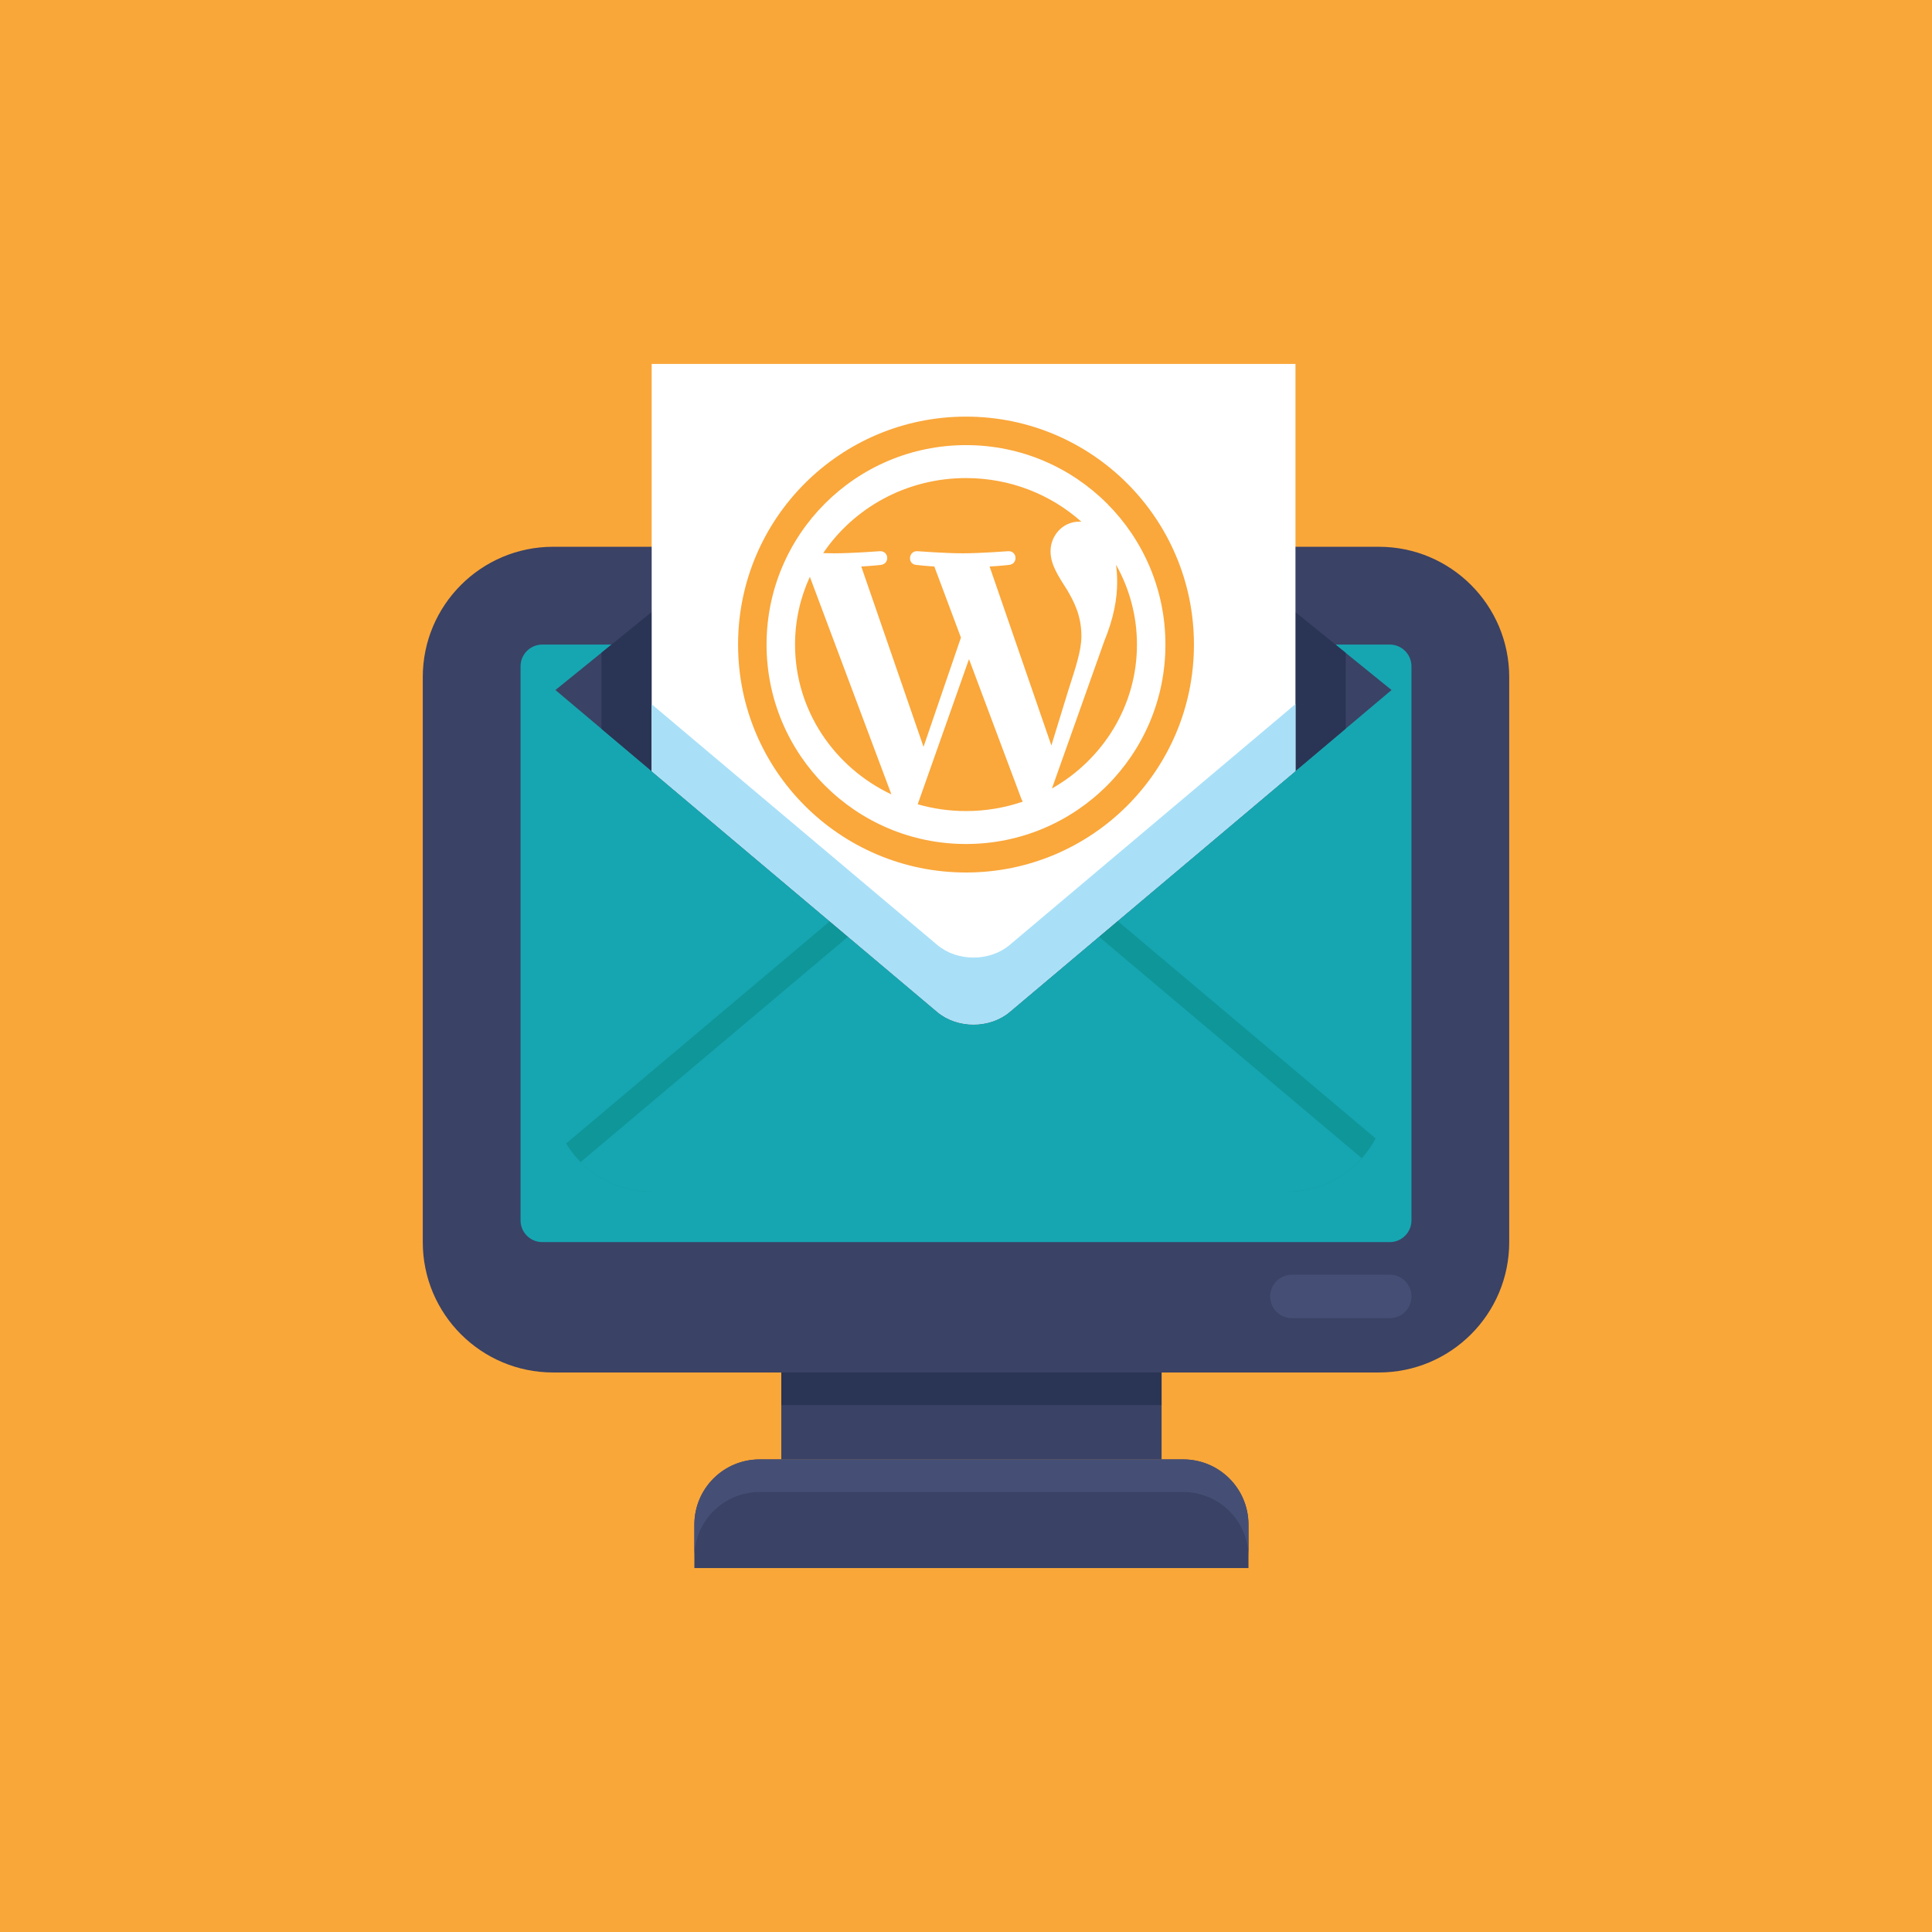
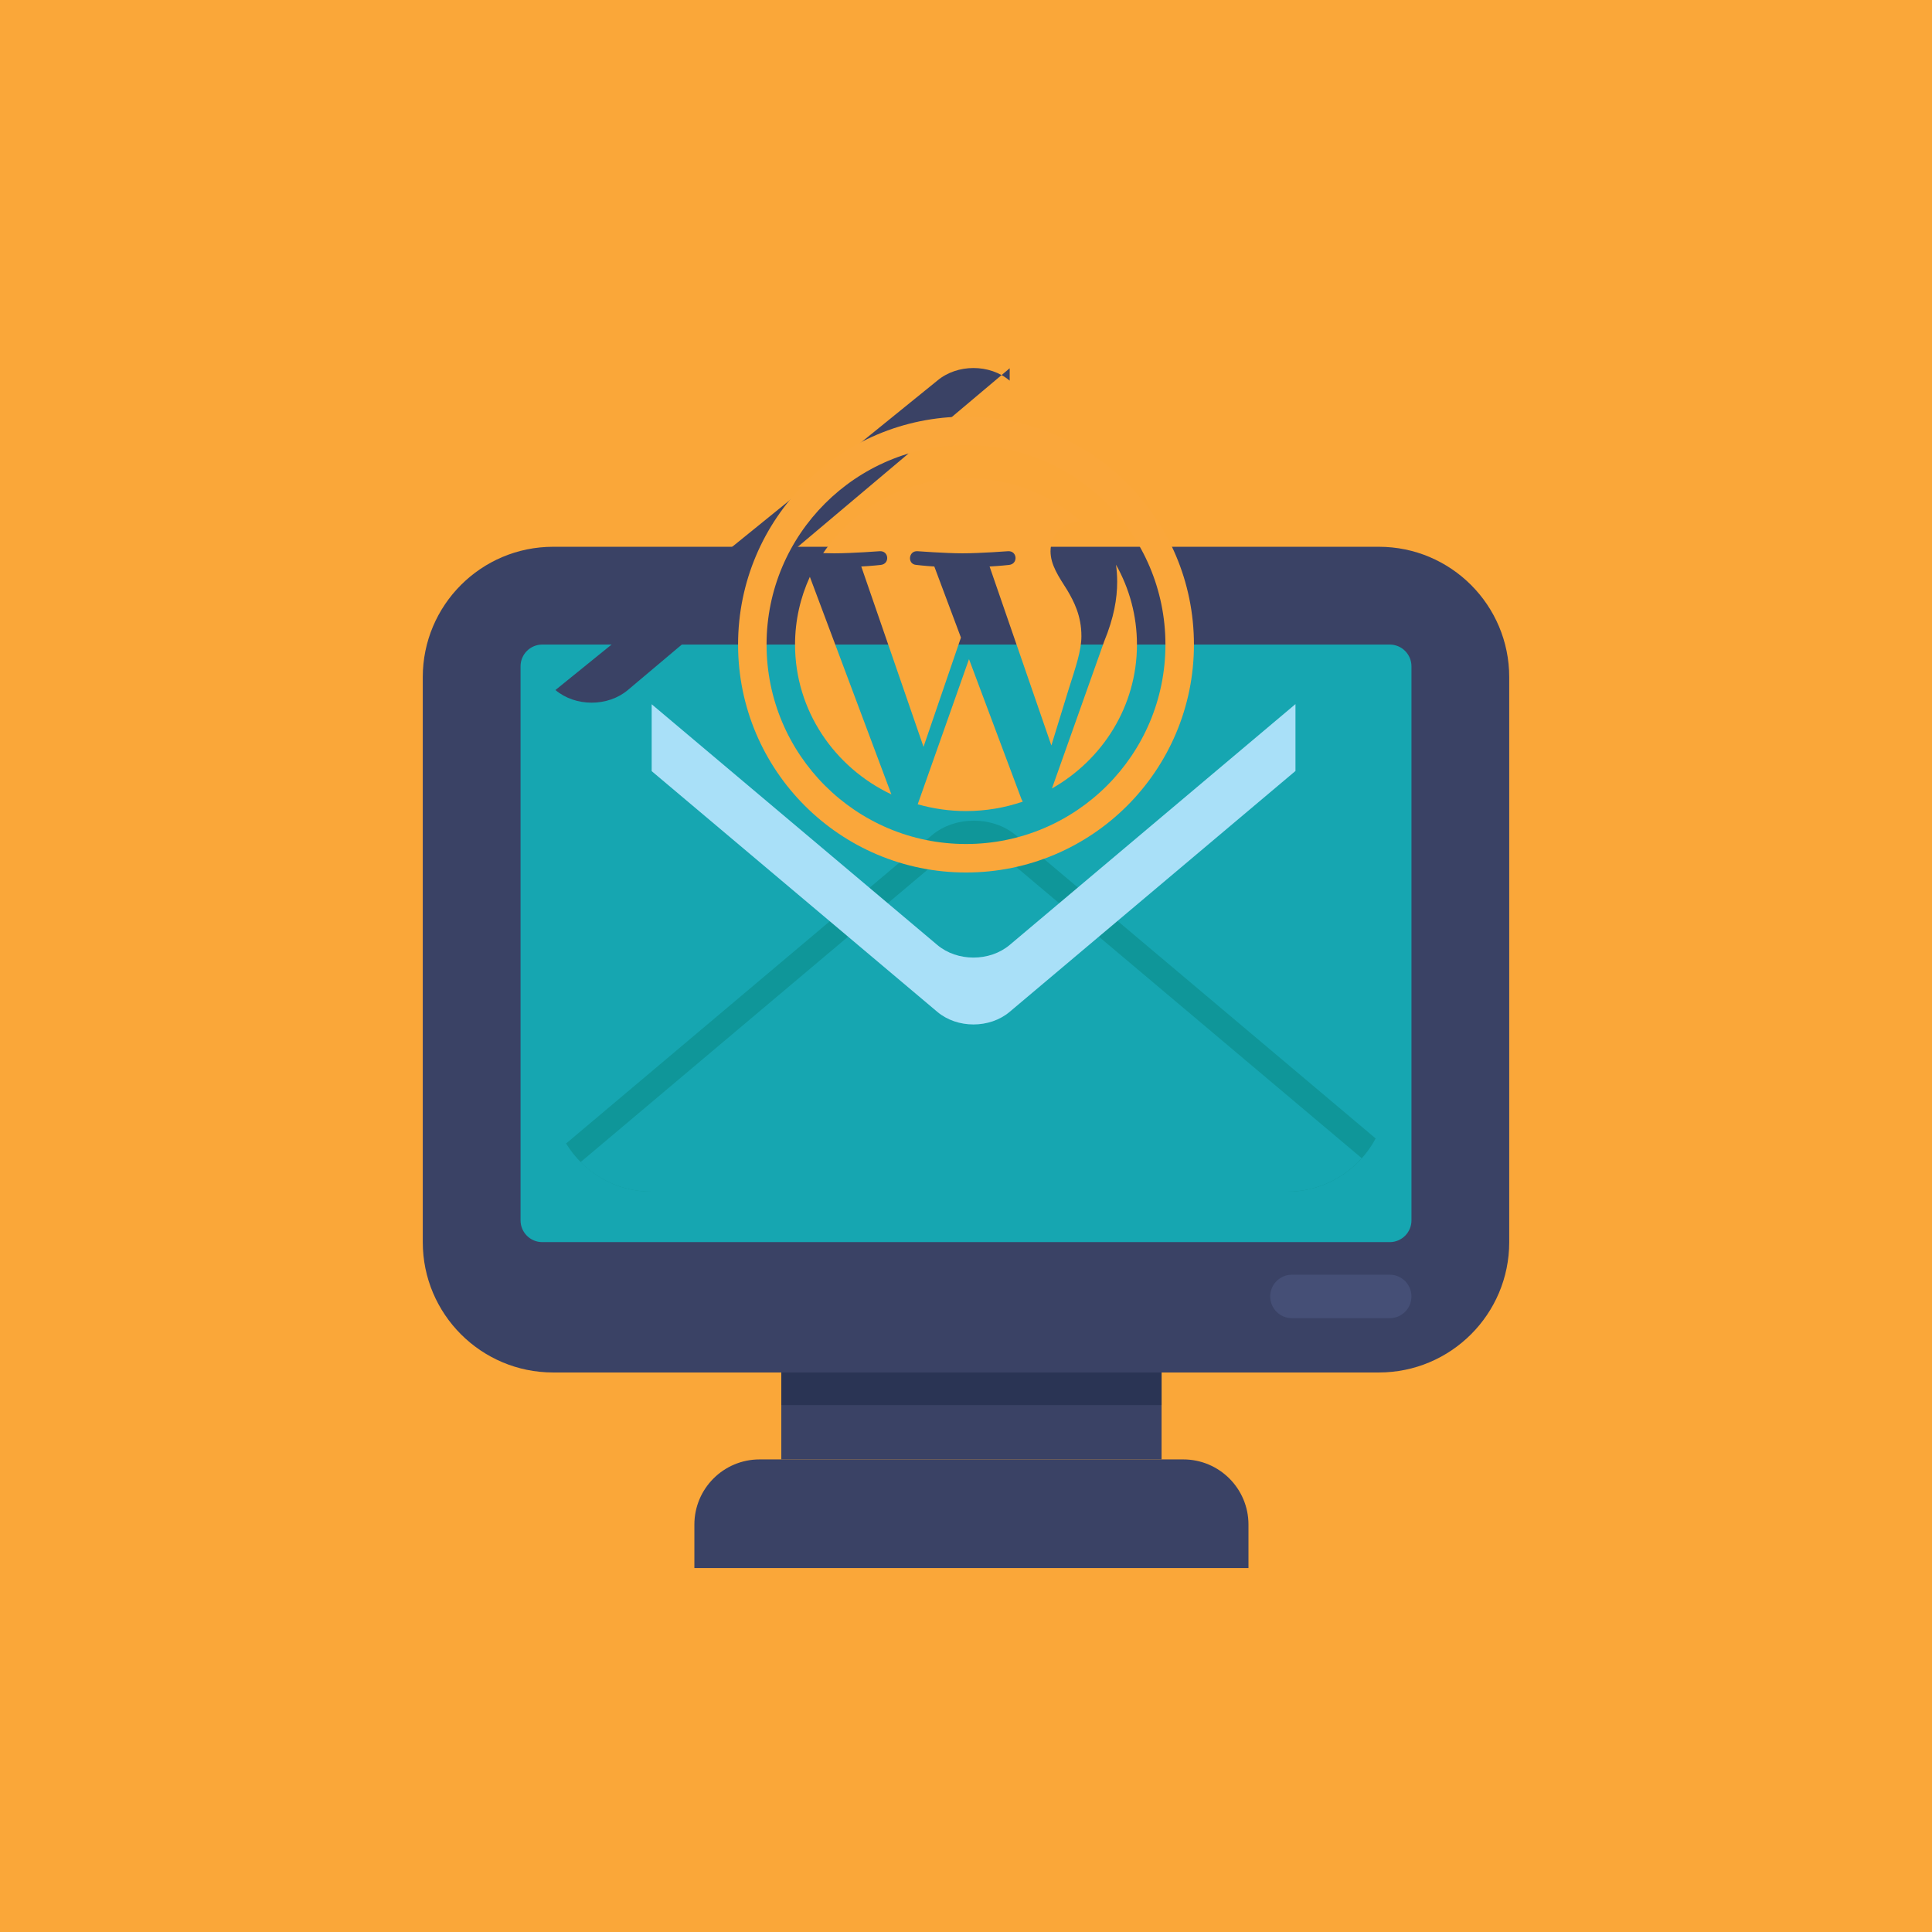
<svg xmlns="http://www.w3.org/2000/svg" version="1.1" id="Layer_1" x="0px" y="0px" width="256px" height="256px" viewBox="0 0 256 256" xml:space="preserve">
  <rect fill="#FAA739" width="256" height="256" />
  <g>
    <g>
      <g>
        <path fill="#3A4265" d="M156.791,193.38h-56.143c-4.771,0-8.639,3.866-8.639,8.637v5.759h73.42v-5.759     C165.43,197.246,161.563,193.38,156.791,193.38z" />
-         <path fill="#454F76" d="M156.791,193.38h-56.143c-4.771,0-8.639,3.866-8.639,8.637v4.318c0-4.771,3.867-8.637,8.639-8.637h56.143     c4.771,0,8.639,3.866,8.639,8.637v-4.318C165.43,197.246,161.563,193.38,156.791,193.38z" />
        <rect x="103.527" y="173.225" fill="#3A4265" width="50.387" height="20.155" />
        <rect x="103.527" y="173.225" fill="#2A3454" width="50.387" height="12.956" />
      </g>
      <path fill="#3A4265" d="M182.705,72.451H73.295c-9.541,0-17.276,7.736-17.276,17.277v74.858c0,9.541,7.735,17.275,17.276,17.275    h109.41c9.541,0,17.275-7.734,17.275-17.275V89.728C199.98,80.187,192.246,72.451,182.705,72.451z" />
      <path fill="#16A6B1" d="M184.146,85.408H71.855c-1.589,0-2.879,1.29-2.879,2.879v73.42c0,1.591,1.29,2.879,2.879,2.879h112.292    c1.59,0,2.879-1.288,2.879-2.879v-73.42C187.025,86.697,185.736,85.408,184.146,85.408z" />
      <path fill="#454F76" d="M184.146,168.905h-12.959c-1.588,0-2.877,1.289-2.877,2.879c0,1.591,1.289,2.88,2.877,2.88h12.959    c1.59,0,2.879-1.289,2.879-2.88C187.025,170.194,185.736,168.905,184.146,168.905z" />
    </g>
    <g>
      <path fill="#16A6B1" d="M73.057,93.647v17.726v33.235c0,7.343,5.953,13.295,13.294,13.295h84.198    c7.344,0,13.295-5.952,13.295-13.295v-33.235V93.647v-2.215H73.057V93.647z" />
      <path fill="#0F9699" d="M182.283,150.853l-47.652-40.159c-3.086-2.601-8.089-2.601-11.176,0L75.011,151.52    c2.334,3.825,6.534,6.384,11.34,6.384h84.198C175.633,157.903,180.047,155.048,182.283,150.853z" />
      <path fill="#16A6B1" d="M180.439,153.469l-46.65-39.313c-2.648-2.233-6.948-2.233-9.596,0L76.93,153.986    c2.409,2.418,5.74,3.917,9.421,3.917h84.198C174.482,157.903,178.006,156.187,180.439,153.469z" />
    </g>
-     <path fill="#3A4265" d="M133.789,50.439c-2.648-2.232-6.948-2.232-9.596,0L73.598,91.432l50.595,42.638   c2.648,2.234,6.948,2.234,9.596,0l50.596-42.638L133.789,50.439z" />
-     <path fill="#2A3454" d="M178.305,86.505l-44.516-36.066c-2.648-2.232-6.948-2.232-9.596,0L79.704,86.486v10.091l44.489,37.493   c2.648,2.234,6.948,2.234,9.596,0l44.516-37.515V86.505z" />
-     <path fill="#FFFFFF" d="M171.656,48.225H86.351v53.955l37.842,31.891c2.648,2.234,6.948,2.234,9.596,0l37.867-31.913V48.225z" />
+     <path fill="#3A4265" d="M133.789,50.439c-2.648-2.232-6.948-2.232-9.596,0L73.598,91.432c2.648,2.234,6.948,2.234,9.596,0l50.596-42.638L133.789,50.439z" />
    <path fill="#A9E0F8" d="M124.193,125.208L86.351,93.316v8.864l37.842,31.891c2.648,2.234,6.948,2.234,9.596,0l37.867-31.913v-8.862   l-37.867,31.913C131.141,127.442,126.841,127.442,124.193,125.208z" />
    <path fill="#FAA73B" d="M105.347,85.409c0,8.731,5.211,16.279,12.768,19.853L107.31,76.43   C106.053,79.172,105.347,82.209,105.347,85.409z M143.293,84.294c0-2.726-1.008-4.615-1.869-6.084   c-1.146-1.817-2.223-3.356-2.223-5.172c0-2.029,1.576-3.917,3.803-3.917c0.1,0,0.195,0.012,0.291,0.018   c-4.027-3.597-9.398-5.793-15.293-5.793c-7.915,0-14.878,3.955-18.927,9.945c0.531,0.016,1.032,0.026,1.457,0.026   c2.37,0,6.038-0.279,6.038-0.279c1.221-0.072,1.364,1.676,0.144,1.816c0,0-1.227,0.139-2.591,0.21l8.249,23.896l4.958-14.478   l-3.528-9.418c-1.221-0.071-2.377-0.21-2.377-0.21c-1.221-0.069-1.077-1.888,0.144-1.816c0,0,3.741,0.279,5.966,0.279   c2.37,0,6.038-0.279,6.038-0.279c1.221-0.072,1.363,1.676,0.145,1.816c0,0-1.229,0.141-2.592,0.21l8.186,23.714l2.26-7.353   C142.547,88.373,143.293,86.182,143.293,84.294z M128.398,87.338l-6.797,19.234c2.03,0.58,4.176,0.898,6.399,0.898   c2.637,0,5.168-0.443,7.524-1.251c-0.061-0.095-0.115-0.196-0.164-0.303L128.398,87.338z M147.877,74.824   c0.098,0.703,0.154,1.456,0.154,2.269c0,2.236-0.43,4.754-1.725,7.903l-6.918,19.481c6.734-3.824,11.264-10.931,11.264-19.068   C150.652,81.572,149.645,77.967,147.877,74.824z M128,55.205c-16.68,0-30.202,13.522-30.202,30.204   c0,16.679,13.522,30.202,30.202,30.202c16.682,0,30.204-13.522,30.204-30.202C158.203,68.728,144.682,55.205,128,55.205z    M128,111.835c-14.595,0-26.427-11.832-26.427-26.427c0-14.596,11.832-26.428,26.427-26.428c14.596,0,26.426,11.832,26.426,26.428   C154.426,100.004,142.596,111.835,128,111.835z" />
  </g>
</svg>